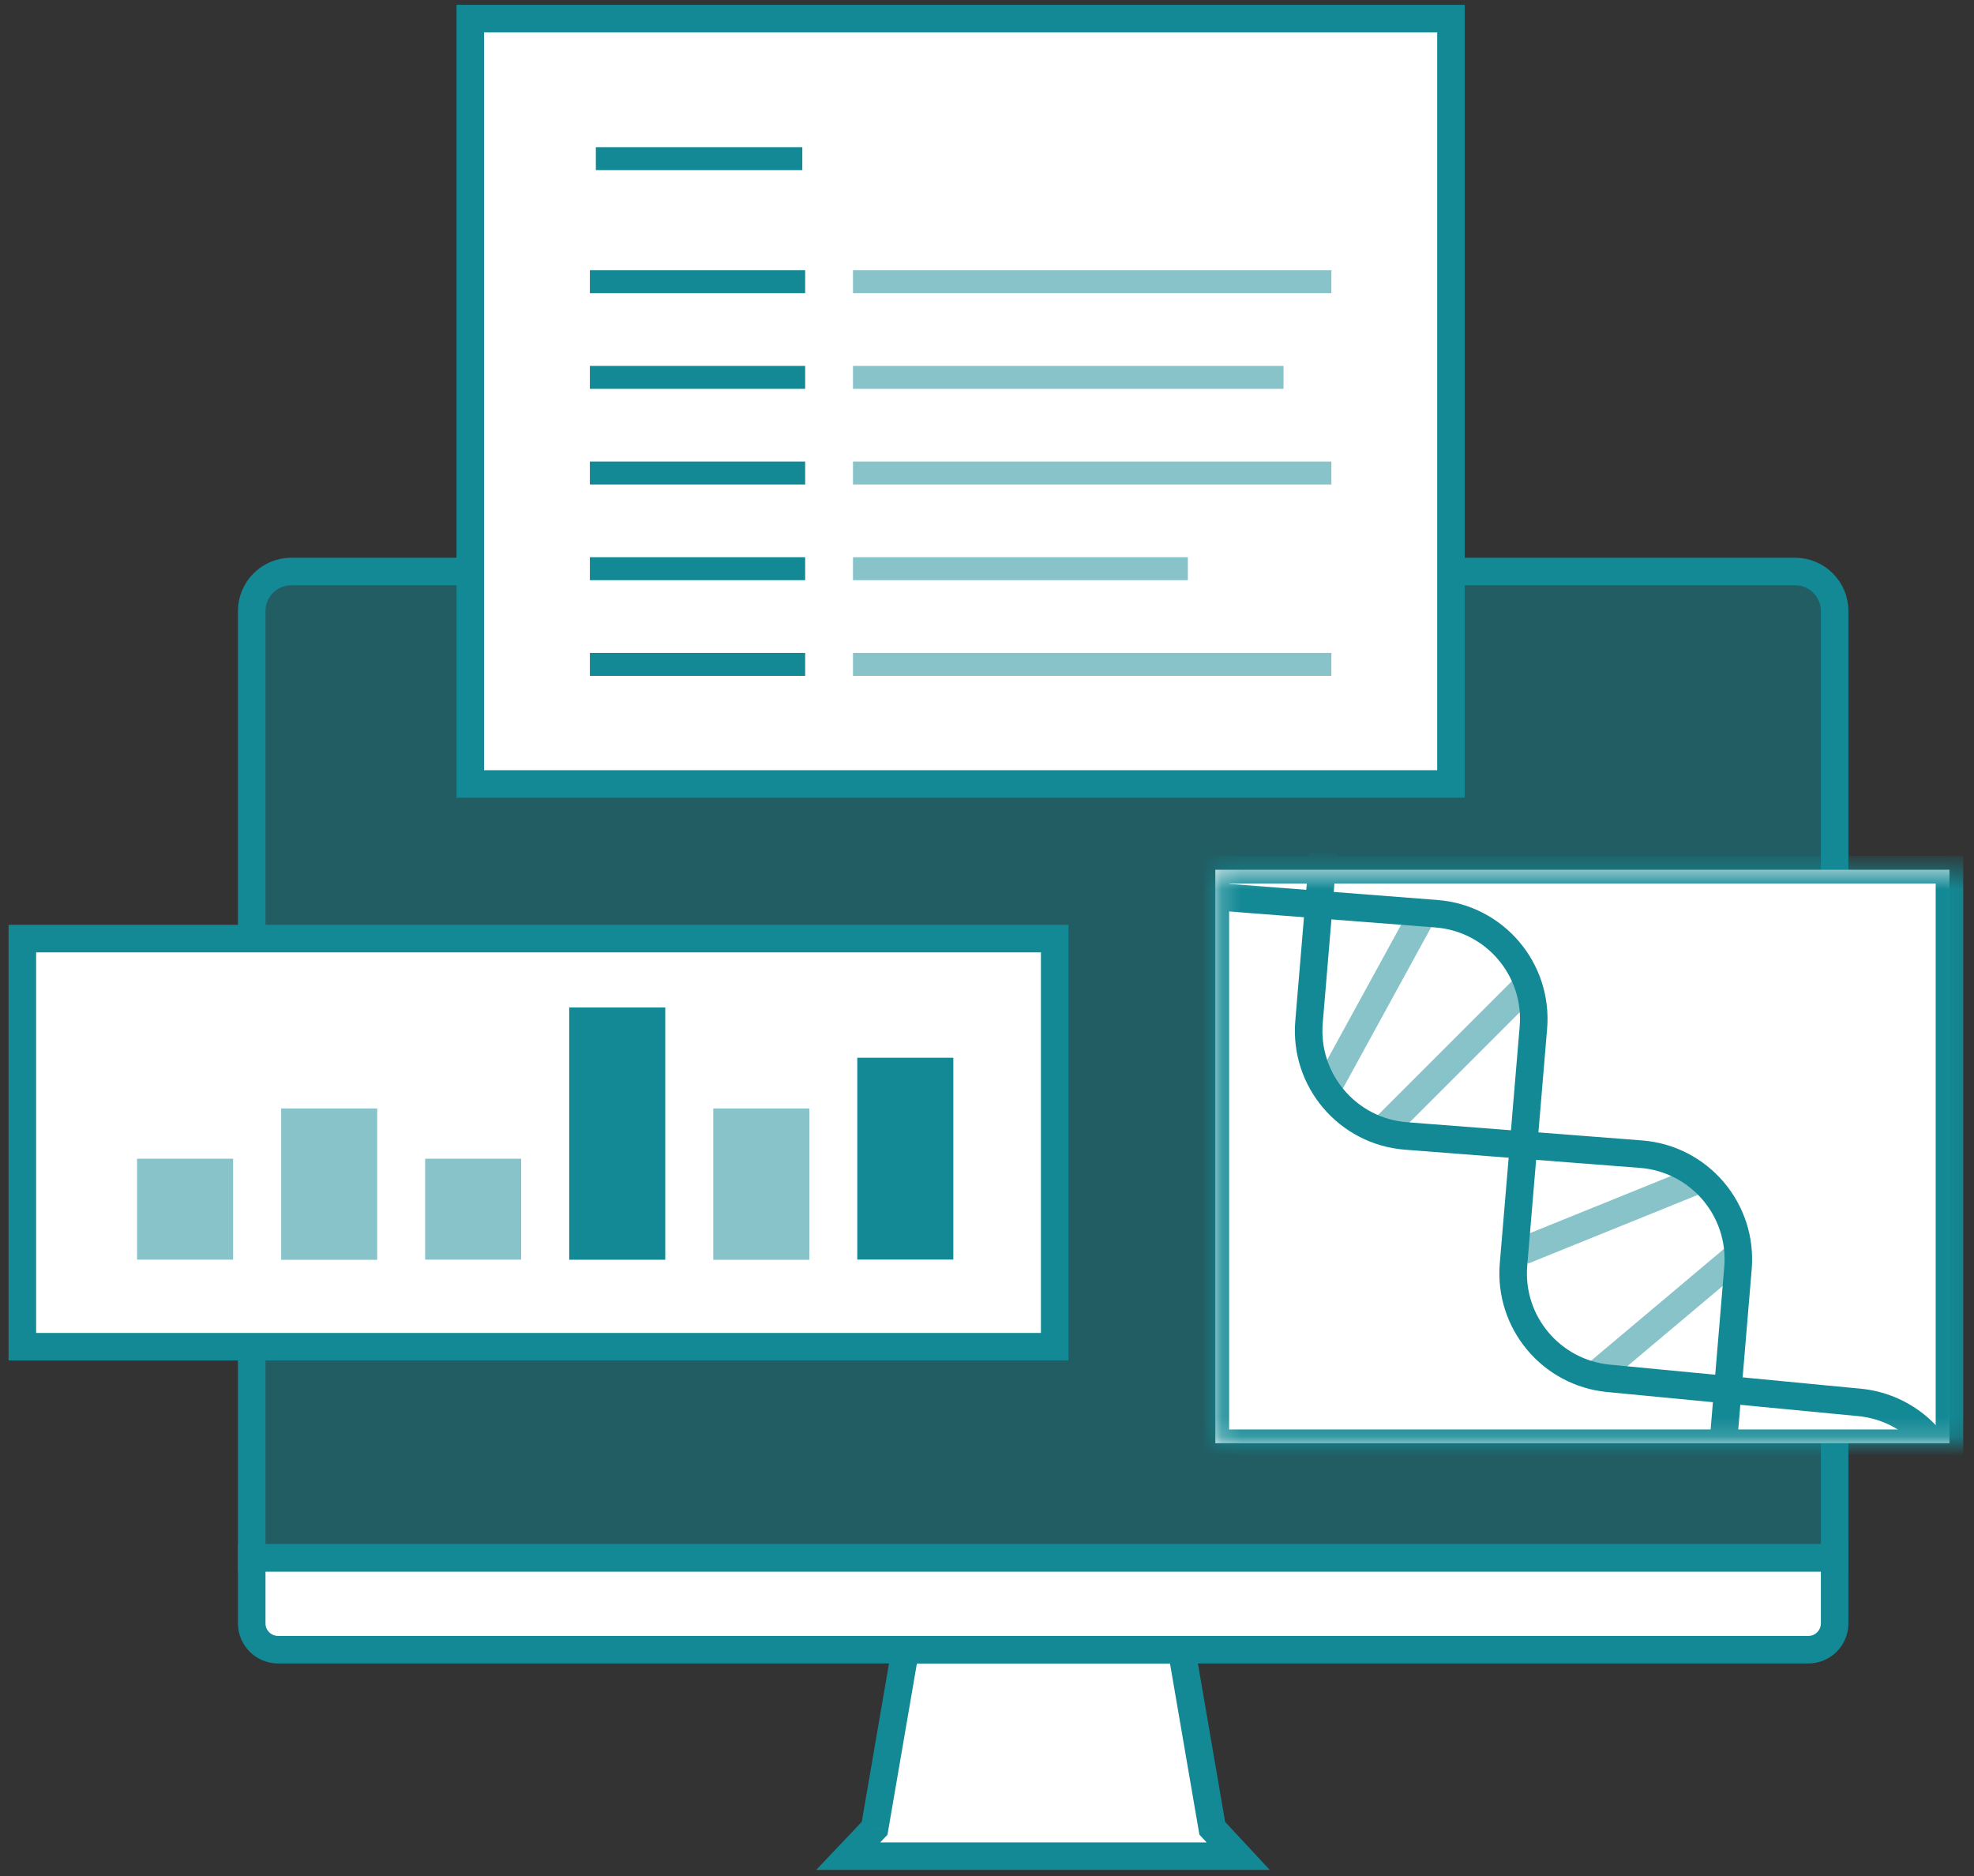
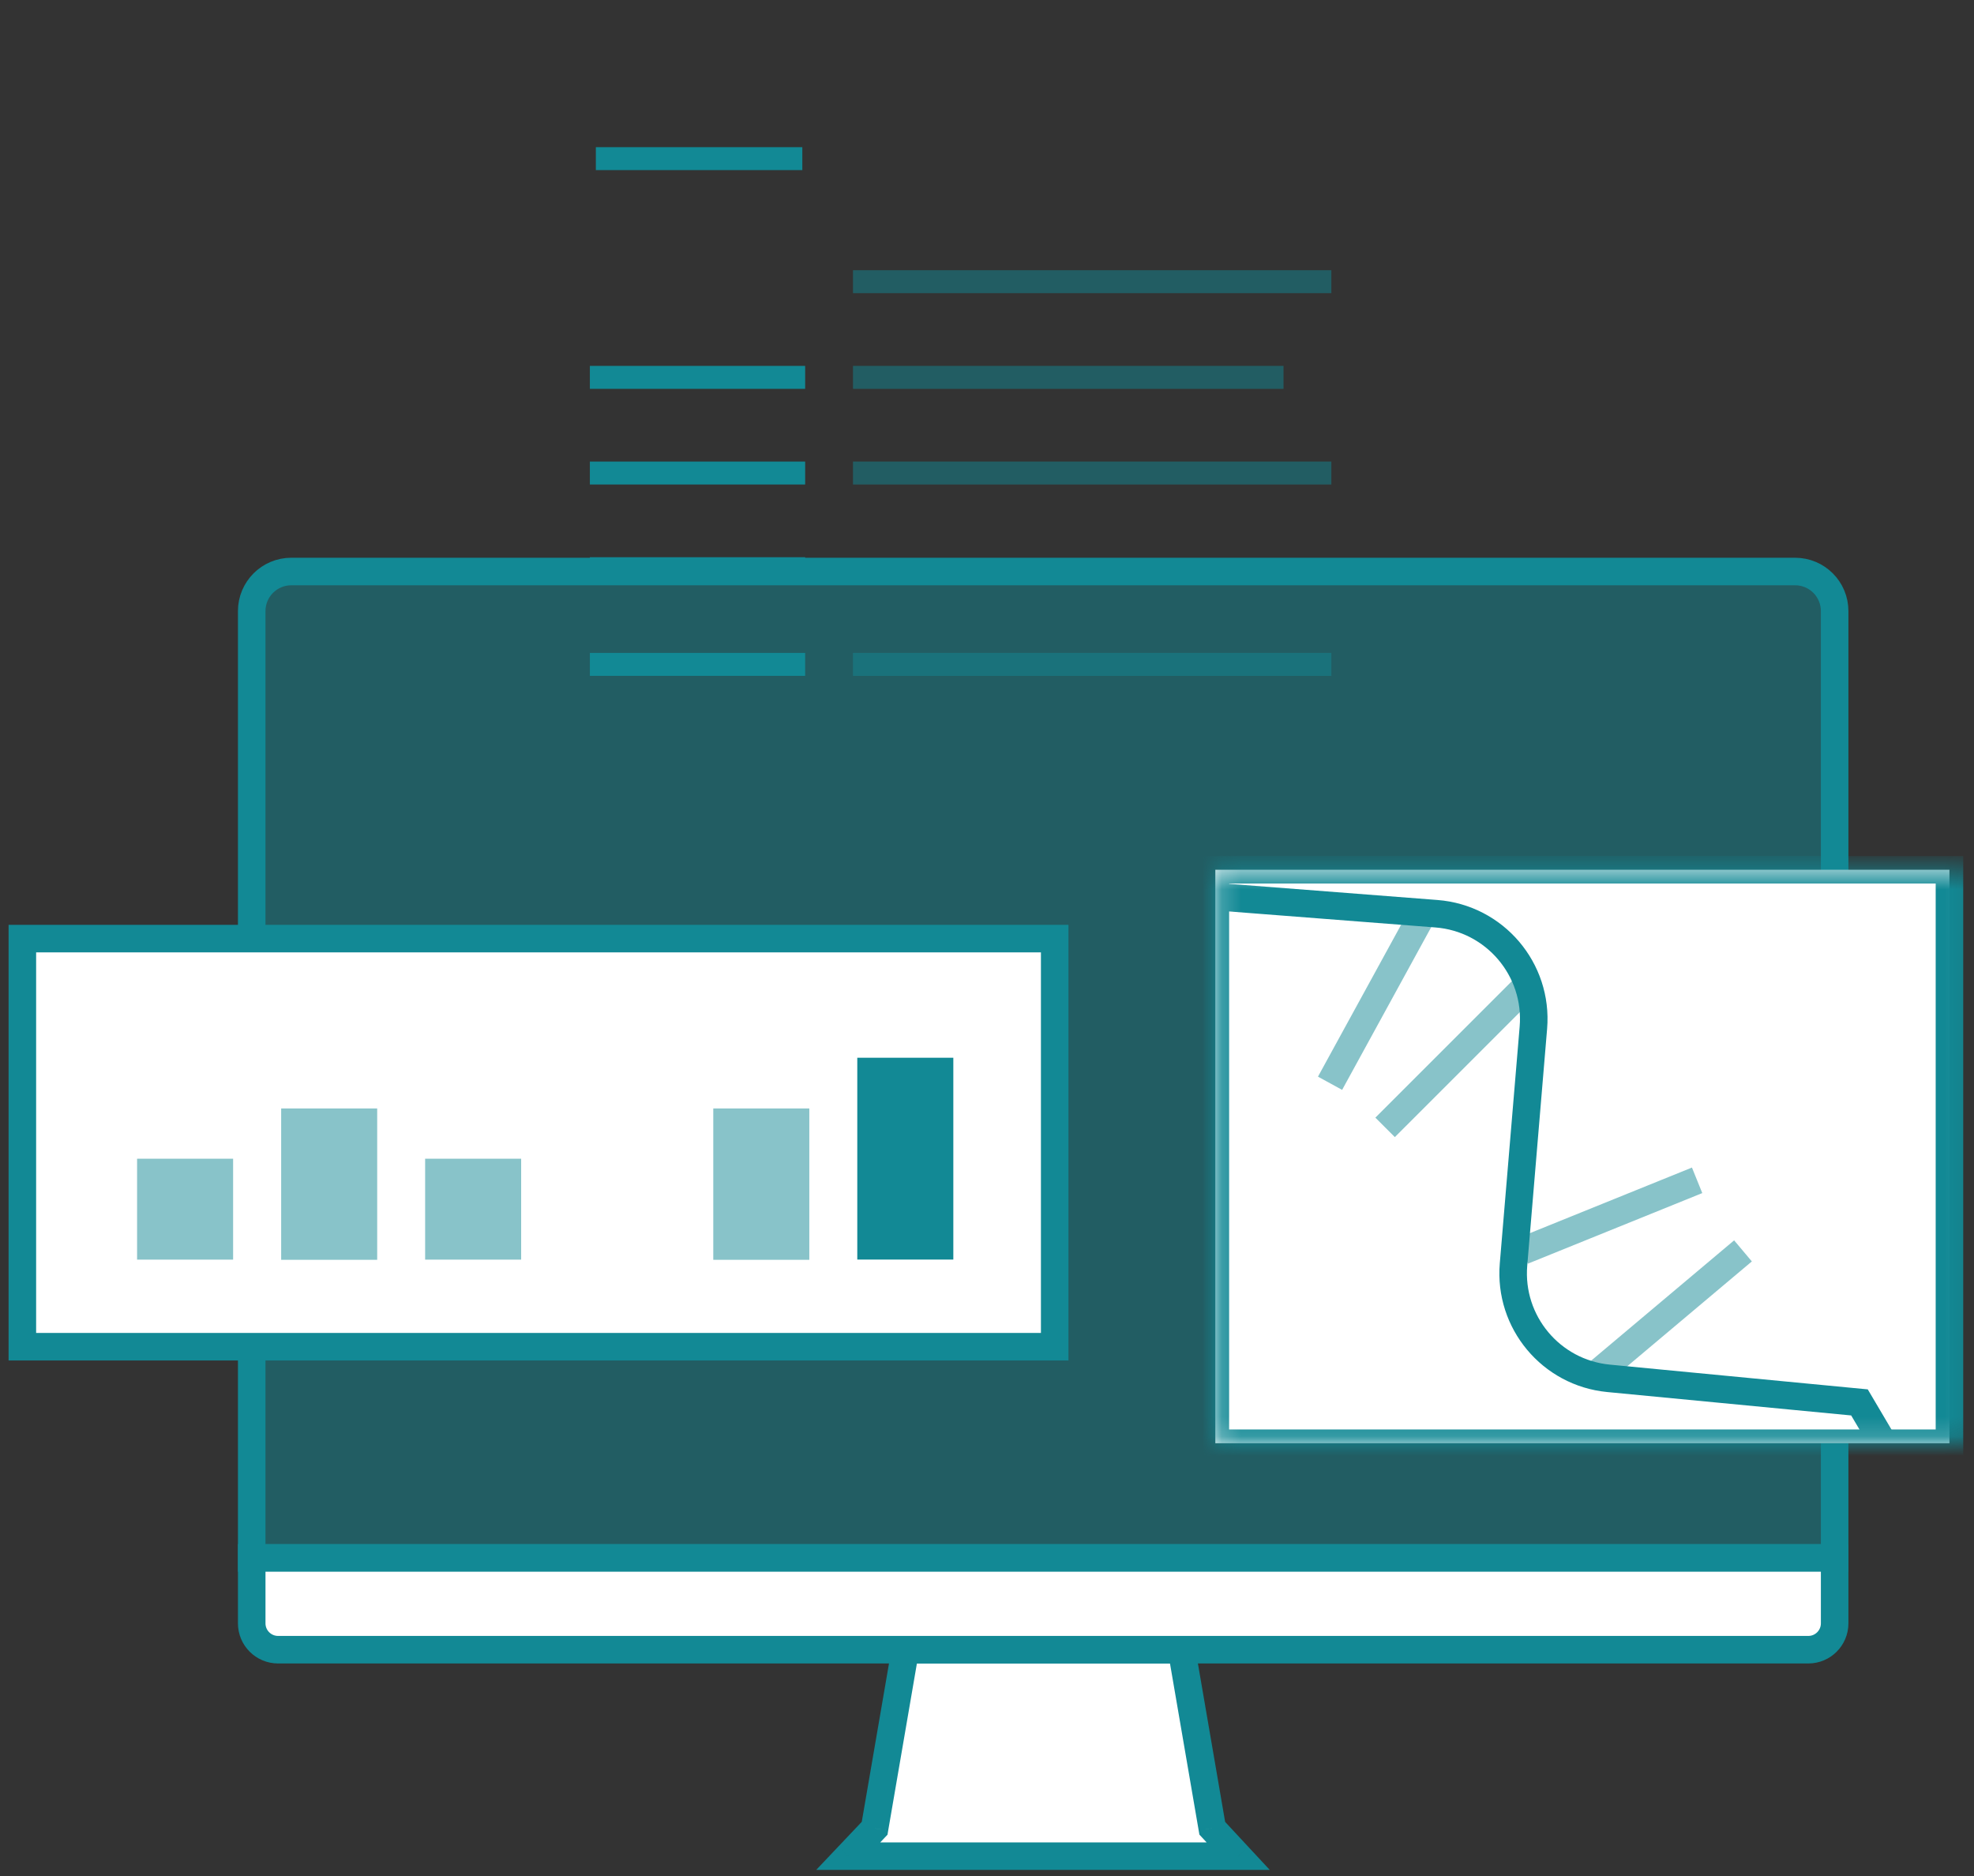
<svg xmlns="http://www.w3.org/2000/svg" width="101" height="96" viewBox="0 0 101 96" fill="none">
  <rect x="0" y="0" width="101" height="96" fill="#333333" stroke="none" />
  <path d="M46.321 84.411H60.456L62.026 93.549L63.353 94.975H43.398L44.75 93.549L46.321 84.411Z" fill="white" />
  <path d="M46.321 84.412V83.708H45.727L45.627 84.293L46.321 84.412ZM60.456 84.412L61.15 84.293L61.049 83.708H60.456V84.412ZM63.353 94.976V95.679H64.968L63.868 94.496L63.353 94.976ZM43.398 94.976L42.886 94.491L41.761 95.679H43.398V94.976ZM44.75 93.549L45.262 94.033L45.409 93.878L45.444 93.667L44.75 93.549ZM62.026 93.549L61.332 93.667L61.368 93.874L61.511 94.028L62.026 93.549ZM46.321 85.116H60.456V83.708H46.321V85.116ZM63.353 94.271H43.398V95.679H63.353V94.271ZM43.91 95.46L45.262 94.033L44.239 93.064L42.886 94.491L43.91 95.46ZM45.444 93.667L47.014 84.531L45.627 84.293L44.056 93.429L45.444 93.667ZM59.762 84.531L61.332 93.667L62.72 93.429L61.15 84.293L59.762 84.531ZM61.511 94.028L62.836 95.455L63.868 94.496L62.543 93.069L61.511 94.028Z" fill="#128995" />
  <path d="M12.879 31.267C12.879 30.149 13.786 29.243 14.903 29.243H91.847C92.965 29.243 93.87 30.149 93.87 31.267V79.715H12.879V31.267Z" fill="#128995" fill-opacity="0.5" stroke="#128995" stroke-width="1.409" />
  <path d="M12.879 79.717H93.87V83.063C93.87 83.808 93.267 84.411 92.522 84.411H14.229C13.484 84.411 12.879 83.808 12.879 83.063V79.717Z" fill="white" stroke="#128995" stroke-width="1.409" />
-   <path d="M74.239 0.951H24.062V40.114H74.239V0.951Z" fill="white" stroke="#128995" stroke-width="1.409" />
  <path d="M30.181 19.309H41.196" stroke="#128995" stroke-width="1.174" />
  <path d="M43.643 19.309H65.672" stroke="#128995" stroke-opacity="0.5" stroke-width="1.174" />
-   <path d="M30.181 14.413H41.196" stroke="#128995" stroke-width="1.174" />
  <path d="M43.643 14.413H68.12" stroke="#128995" stroke-opacity="0.5" stroke-width="1.174" />
  <path d="M30.487 8.117H41.051" stroke="#128995" stroke-width="1.174" />
  <path d="M30.181 24.204H41.196" stroke="#128995" stroke-width="1.174" />
  <path d="M43.643 24.204H68.12" stroke="#128995" stroke-opacity="0.5" stroke-width="1.174" />
  <path d="M30.181 29.099H41.196" stroke="#128995" stroke-width="1.174" />
-   <path d="M43.643 29.099H60.776" stroke="#128995" stroke-opacity="0.5" stroke-width="1.174" />
  <path d="M30.181 33.995H41.196" stroke="#128995" stroke-width="1.174" />
  <path d="M43.643 33.995H68.12" stroke="#128995" stroke-opacity="0.5" stroke-width="1.174" />
  <path d="M53.964 48.026H1.144V68.908H53.964V48.026Z" fill="white" stroke="#128995" stroke-width="1.409" />
  <path d="M11.927 59.289H7.014V64.452H11.927V59.289Z" fill="#128995" fill-opacity="0.5" />
  <path d="M19.299 56.717H14.386V64.462H19.299V56.717Z" fill="#128995" fill-opacity="0.5" />
  <path d="M26.665 59.289H21.752V64.452H26.665V59.289Z" fill="#128995" fill-opacity="0.5" />
-   <path d="M34.038 51.549H29.124V64.458H34.038V51.549Z" fill="#128995" />
  <path d="M41.409 56.717H36.495V64.462H41.409V56.717Z" fill="#128995" fill-opacity="0.5" />
  <path d="M48.777 54.122H43.863V64.449H48.777V54.122Z" fill="#128995" />
  <path d="M99.744 44.503H62.183V73.847H99.744V44.503Z" fill="white" />
  <mask id="mask0_32_693" style="mask-type:alpha" maskUnits="userSpaceOnUse" x="62" y="44" width="39" height="30">
    <path d="M100.917 44.503H62.183V73.848H100.917V44.503Z" fill="white" />
  </mask>
  <g mask="url(#mask0_32_693)">
    <path d="M89.18 64.005L81.668 70.326M72.748 46.85L68.052 55.428L72.748 46.85ZM70.869 57.685L77.912 50.643L70.869 57.685ZM77.912 64.005L86.833 60.394L77.912 64.005Z" stroke="#128995" stroke-opacity="0.5" stroke-width="1.409" />
-     <path d="M56.055 45.401L73.496 46.753C76.479 46.985 78.705 49.601 78.456 52.584L77.439 64.704C77.193 67.647 79.359 70.243 82.301 70.526L95.14 71.758C97.232 71.959 99.016 73.355 99.714 75.337L103.352 85.667" stroke="#128995" stroke-width="1.409" />
-     <path d="M68.437 34.861L66.976 52.294C66.726 55.276 68.953 57.892 71.936 58.124L83.964 59.056C86.948 59.288 89.174 61.904 88.924 64.886L87.462 82.319" stroke="#128995" stroke-width="1.409" />
+     <path d="M56.055 45.401L73.496 46.753C76.479 46.985 78.705 49.601 78.456 52.584L77.439 64.704C77.193 67.647 79.359 70.243 82.301 70.526L95.14 71.758L103.352 85.667" stroke="#128995" stroke-width="1.409" />
    <path d="M99.744 44.503H62.183V73.847H99.744V44.503Z" stroke="#128995" stroke-width="1.409" />
  </g>
</svg>